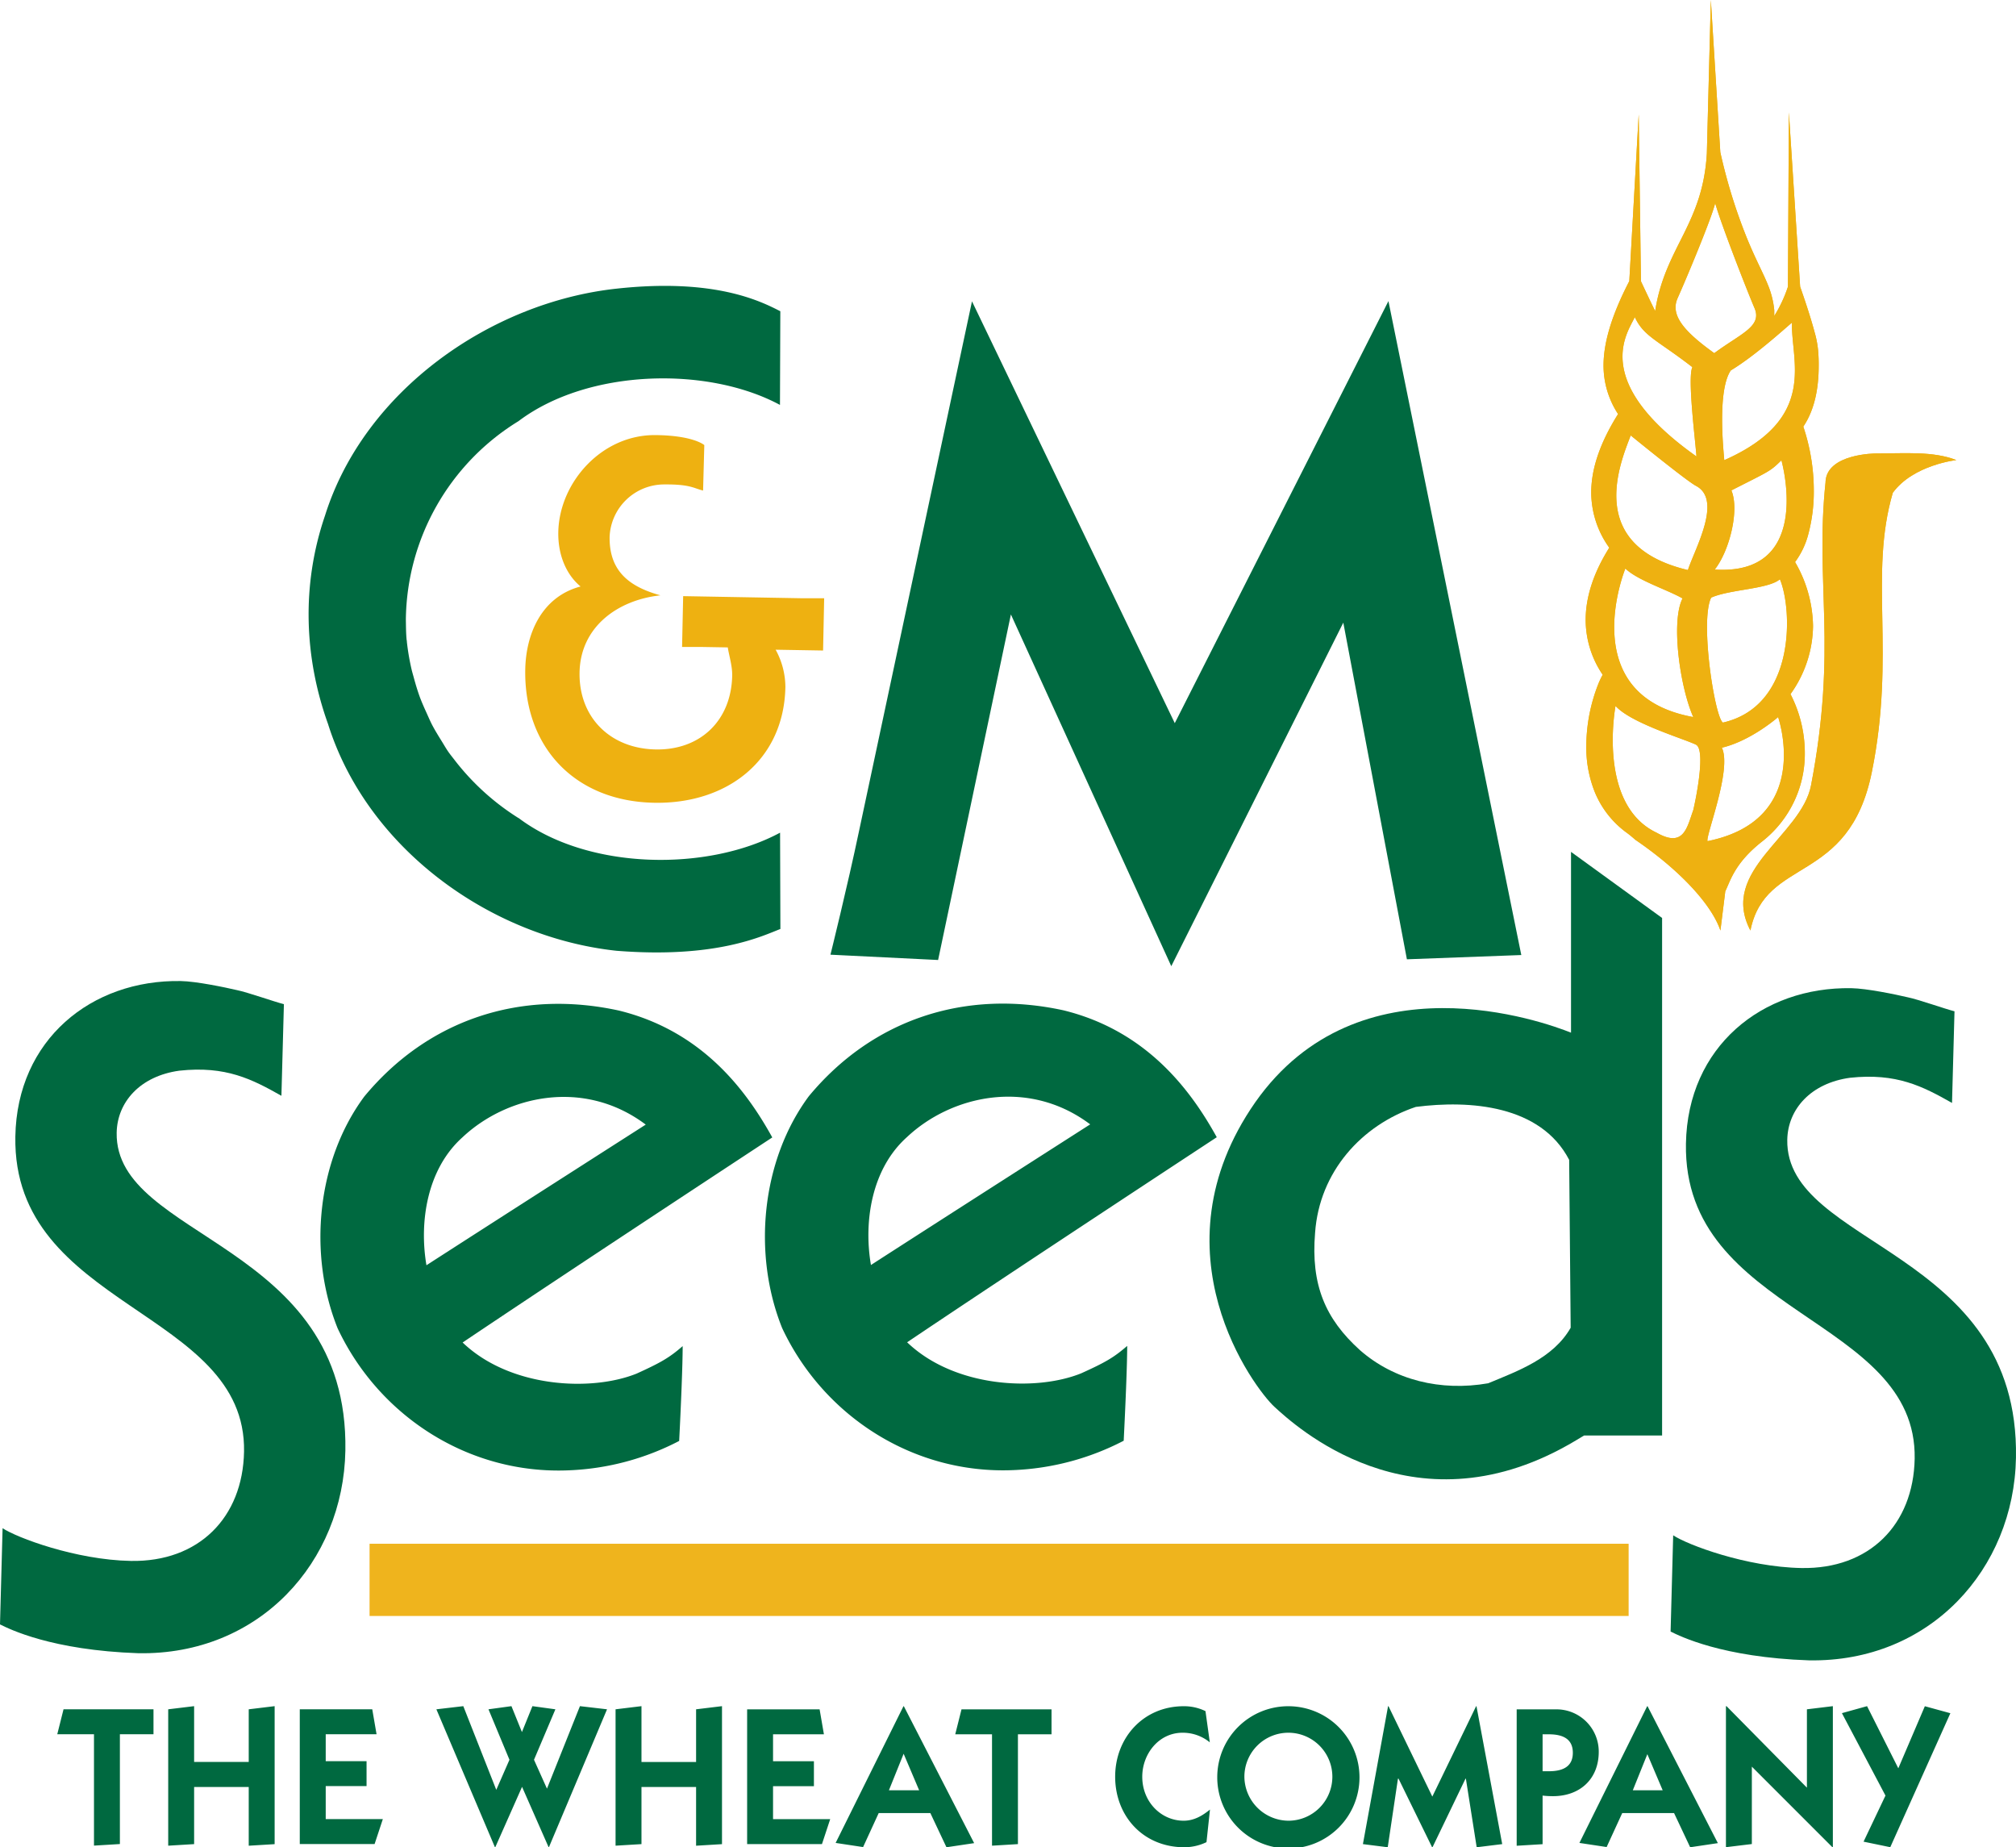
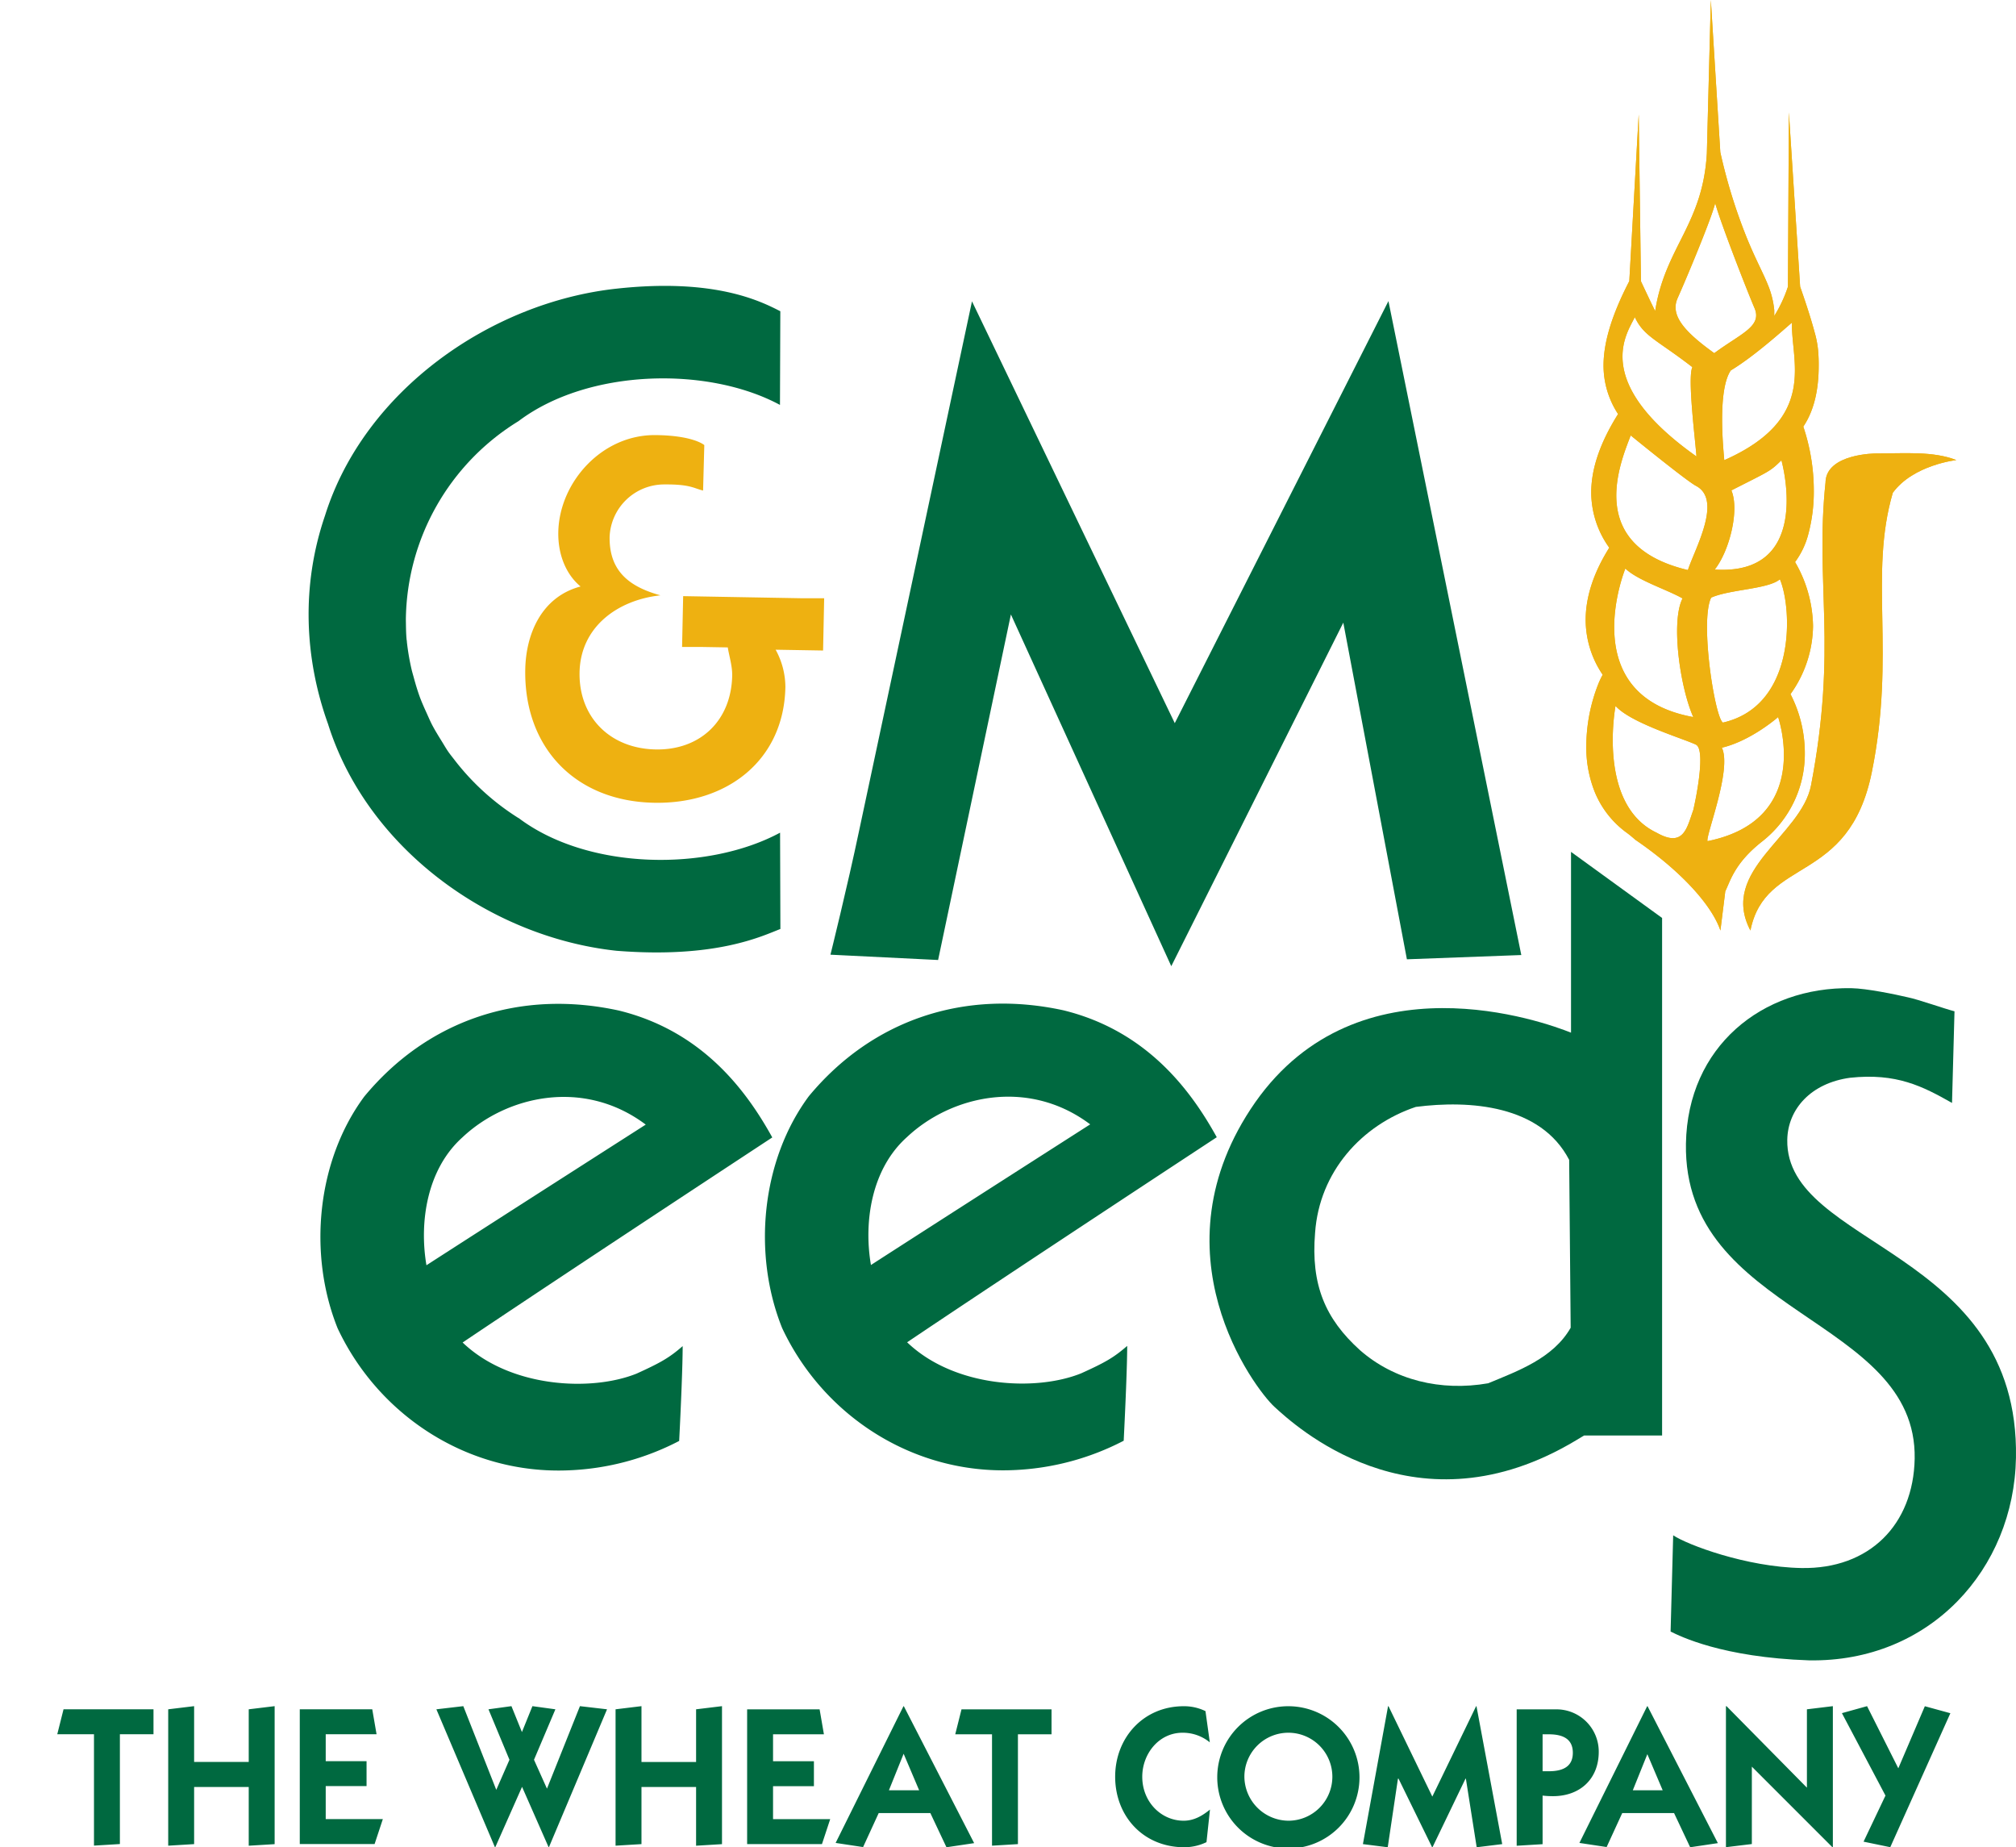
<svg xmlns="http://www.w3.org/2000/svg" id="Layer_1" data-name="Layer 1" viewBox="0 0 576.6 528.22">
  <defs>
    <style>.cls-1{fill:#eeb111;}.cls-2{fill:#006940;}.cls-3{fill:#efb41d;}</style>
  </defs>
  <path class="cls-1" d="M522.14,137.78c-3.1,29.13,3.46,47-4.16,86.79-2.77,14.44-26.4,24.32-17.34,41.51,4.29-21.3,28.14-12.85,34.72-45.27,6.89-34-.89-56.25,6-79.89,5.84-8,18.18-9.36,18.18-9.36-6.66-2.59-14.55-1.89-23-1.89,0,0-14.06,0-14.42,8.11" />
  <path class="cls-1" d="M518.77,140.24a57.71,57.71,0,0,0-3-18.25c3.28-4.88,4.4-11.1,4.4-17.36a44,44,0,0,0-.2-4.73,28.77,28.77,0,0,0-1-5c-1.46-5.49-3.9-12.31-4.11-12.94l-3.22-49.82L511.37,82a38.79,38.79,0,0,1-3.91,8.35V88.7a25.39,25.39,0,0,0-1.82-7.25c-1.44-3.55-3.51-7.29-5.91-13.13a155.62,155.62,0,0,1-7.7-24.8L489.32,0l-1.14,43.86c-.58,10-3.42,16.56-6.55,22.92-3.25,6.55-6.82,12.92-8.23,22.16-1.23-2.45-2.55-5.27-4.07-8.51h0l-.64-47.73L466,80.39h0c-5.34,10.31-7.37,18-7.37,24.13a25.28,25.28,0,0,0,4.16,13.88c-5.4,8.58-7.68,16-7.68,22.45a27.16,27.16,0,0,0,5.16,15.77c-4.83,7.69-6.75,14.61-6.75,20.64a28,28,0,0,0,4.87,15.69,22.71,22.71,0,0,0-1.14,2.35,48.92,48.92,0,0,0-3.55,18.05,34.35,34.35,0,0,0,2.4,13.07,27,27,0,0,0,9,11.59c1,.72,1.84,1.44,2.65,2.15,12.87,8.78,21.82,18.59,24.31,25.93l1.39-11.19-.27.53c1.7-3.25,2.62-8.31,10.69-14.71a31.84,31.84,0,0,0,12.33-25.51,36.82,36.82,0,0,0-4.1-16.72A34,34,0,0,0,518.55,179a37.44,37.44,0,0,0-5.14-18.28,23.25,23.25,0,0,0,3.83-8.13,47.22,47.22,0,0,0,1.53-12.37m-38.94-55c2.05-4.52,9.84-23.05,10.73-27.15,1.69,6.06,9.17,25.15,11.24,30,2.28,5.29-3.85,7.26-11.5,12.92-8.67-6.22-12.67-10.89-10.47-15.76m15.37,55c11-5.59,11-5.36,14.31-8.61.74,2.73,8.25,33-19.08,31.25,4.16-5.23,7.15-16.91,4.77-22.64M467.57,90.67c2.58,5.55,6.37,6.51,16.47,14.32-1.49,3.05,1,22.19,1.16,25.53-30.66-21.68-19.5-35.61-17.63-39.85m-1.17,33.84s15.85,12.93,18.66,14.42c7.68,4-.32,18-2.3,24.08-29.43-7-19.4-30.5-16.36-38.5m-1.53,38.06c3.58,3.44,11.89,6,16.36,8.55-3.41,6.7-.68,25.52,3.07,33.93-34.24-6.22-19.43-42.48-19.43-42.48m19.43,69.06c-1.84,5.13-2.74,10.87-10.48,6.49-17.12-8.11-11.76-36.26-11.76-36.26,4.38,4.93,19.55,9.39,23,11.08,2.74,1.37.24,14.43-.76,18.69m4.08,8.9c-.67-1.28,7.07-20.53,4.09-26.72,8.43-2,16.09-8.76,16.09-8.76s10.22,29.34-20.18,35.48m4.35-33.94c-2.31-1.66-6.58-29-3.32-35.69,5.24-2.37,16.39-2.41,19.66-5.26,3.59,8.46,4.69,36.23-16.34,41m.43-75.05c-.16-2.26-2.1-19.87,1.87-25.67,6.86-4.12,15.33-11.86,17.5-13.67-.38,10.86,7.66,27.38-19.37,39.34" />
  <path class="cls-1" d="M518.77,140.24a57.71,57.71,0,0,0-3-18.25c3.28-4.88,4.4-11.1,4.4-17.36a44,44,0,0,0-.2-4.73,28.77,28.77,0,0,0-1-5c-1.46-5.49-3.9-12.31-4.11-12.94l-3.22-49.82L511.37,82a38.79,38.79,0,0,1-3.91,8.35V88.7a25.39,25.39,0,0,0-1.82-7.25c-1.44-3.55-3.51-7.29-5.91-13.13a155.62,155.62,0,0,1-7.7-24.8L489.32,0l-1.14,43.86c-.58,10-3.42,16.56-6.55,22.92-3.25,6.55-6.82,12.92-8.23,22.16-1.23-2.45-2.55-5.27-4.07-8.51h0l-.64-47.73L466,80.39h0c-5.34,10.31-7.37,18-7.37,24.13a25.28,25.28,0,0,0,4.16,13.88c-5.4,8.58-7.68,16-7.68,22.45a27.16,27.16,0,0,0,5.16,15.77c-4.83,7.69-6.75,14.61-6.75,20.64a28,28,0,0,0,4.87,15.69,22.71,22.71,0,0,0-1.14,2.35,48.92,48.92,0,0,0-3.55,18.05,34.35,34.35,0,0,0,2.4,13.07,27,27,0,0,0,9,11.59c1,.72,1.84,1.44,2.65,2.15,12.87,8.78,21.82,18.58,24.31,25.93l1.39-11.19-.27.53c1.7-3.25,2.62-8.31,10.69-14.71a31.84,31.84,0,0,0,12.33-25.51,36.82,36.82,0,0,0-4.1-16.72A34,34,0,0,0,518.55,179a37.44,37.44,0,0,0-5.14-18.28,23.25,23.25,0,0,0,3.83-8.13,47.22,47.22,0,0,0,1.53-12.37m-38.94-55c2.05-4.52,9.84-23.05,10.73-27.15,1.69,6.06,9.17,25.15,11.24,30,2.28,5.29-3.85,7.26-11.5,12.92-8.67-6.22-12.67-10.89-10.47-15.76m15.37,55c11-5.59,11-5.36,14.31-8.61.74,2.73,8.25,33-19.08,31.25,4.16-5.23,7.15-16.91,4.77-22.64M467.57,90.67c2.58,5.55,6.37,6.51,16.47,14.32-1.49,3.05,1,22.19,1.16,25.53-30.66-21.68-19.5-35.61-17.63-39.85m-1.17,33.84s15.85,12.93,18.66,14.42c7.68,4-.32,18-2.3,24.08-29.43-7-19.4-30.5-16.36-38.5m-1.53,38.06c3.58,3.44,11.89,6,16.36,8.55-3.41,6.7-.68,25.52,3.07,33.93-34.24-6.22-19.43-42.48-19.43-42.48m19.43,69.06c-1.84,5.13-2.74,10.87-10.48,6.49-17.12-8.11-11.76-36.26-11.76-36.26,4.38,4.93,19.55,9.39,23,11.08,2.74,1.37.24,14.43-.76,18.69m4.08,8.9c-.67-1.28,7.07-20.53,4.09-26.72,8.43-2,16.09-8.76,16.09-8.76s10.22,29.34-20.18,35.48m4.35-33.94c-2.31-1.66-6.58-29-3.32-35.69,5.24-2.37,16.39-2.41,19.66-5.26,3.59,8.46,4.69,36.23-16.34,41m.43-75.05c-.16-2.26-2.1-19.87,1.87-25.67,6.86-4.12,15.33-11.86,17.5-13.67-.38,10.86,7.66,27.38-19.37,39.34" />
  <path class="cls-1" d="M522.14,137.78c-3.1,29.13,3.46,47-4.16,86.79-2.77,14.44-26.4,24.32-17.34,41.51,4.29-21.3,28.14-12.85,34.72-45.27,6.89-34-.89-56.25,6-79.89,5.84-8,18.18-9.36,18.18-9.36-6.66-2.59-14.55-1.89-23-1.89,0,0-14.06,0-14.42,8.11" />
-   <path class="cls-1" d="M201.44,127.28l-.35,13c-2.72-.67-3.73-1.81-11-1.75a15.63,15.63,0,0,0-15.73,14.92c-.18,9.89,5.68,14.37,14.54,16.79-12.32,1.34-22.91,9.07-23.14,22.07-.22,12.85,8.81,21.78,21.81,22,12.57.22,21.62-8.1,21.85-21.24,0-2.83-.89-5.53-1.27-7.94l-7.07-.12-6,0,.31-14.54,34.33.61c2.4,0,6,0,6,0l-.31,14.94-13.57-.23a22.33,22.33,0,0,1,2.79,10.64c-.37,20.77-16.42,33.49-37.47,33.13-22.75-.4-37.32-15.91-36.93-38.1.18-10.31,4.75-20.83,15.82-23.75-4.18-3.46-6.48-9.15-6.37-15.51.25-14.27,12.5-28.05,28-27.78,10.64.13,13.71,2.82,13.71,2.82Z" />
-   <path class="cls-2" d="M0,464.53.74,437c4,2.68,20.93,9.08,36.7,9.36,19.39.34,32-12.38,32.36-31.25.71-40.6-66.27-41-65.41-90.12.48-27.67,21.73-44.89,47.33-44.45,4.4.08,12.53,1.77,16.13,2.61,2.93.59,10.75,3.36,13.35,4l-.71,26.2c-8.38-4.73-15.87-8.62-29.2-7.18-11.17,1.53-17.76,8.94-17.92,17.74-.53,30.52,66.45,31.16,65.41,90.9-.56,31.81-24.56,58.54-59.21,57.94-24.79-.85-36.88-6.9-39.57-8.24Z" />
+   <path class="cls-1" d="M201.44,127.28l-.35,13c-2.72-.67-3.73-1.81-11-1.75a15.63,15.63,0,0,0-15.73,14.92c-.18,9.89,5.68,14.37,14.54,16.79-12.32,1.34-22.91,9.07-23.14,22.07-.22,12.85,8.81,21.78,21.81,22,12.57.22,21.62-8.1,21.85-21.24,0-2.83-.89-5.53-1.27-7.94l-7.07-.12-6,0,.31-14.54,34.33.61c2.4,0,6,0,6,0l-.31,14.94-13.57-.23a22.33,22.33,0,0,1,2.79,10.64c-.37,20.77-16.42,33.49-37.47,33.13-22.75-.4-37.32-15.91-36.93-38.1.18-10.31,4.75-20.83,15.82-23.75-4.18-3.46-6.48-9.15-6.37-15.51.25-14.27,12.5-28.05,28-27.78,10.64.13,13.71,2.82,13.71,2.82" />
  <path class="cls-2" d="M132.3,383.88c13.47,12.95,36.75,14.17,49.81,8.9,6.88-3.13,9.33-4.53,13.14-7.85,0,5.37-.48,17-1,27.12a74.6,74.6,0,0,1-31.56,8.4c-28.55,1.23-54.28-15.43-66.12-40.6-8.56-21.28-5.94-48,7.63-66.3,18.18-21.95,44.62-30.72,72.78-24.58,23.95,5.85,36.55,23,43.9,36.29,0,0-58.09,38.15-88.54,58.62Zm0-58.68c-10.18,9.1-12.44,24.23-10.33,36.61,21.7-14,62.72-40.22,62.72-40.22-17.8-13.36-39.82-8.21-52.39,3.61" />
  <path class="cls-2" d="M268.31,274.52,237.52,273s4.82-19.38,8.2-35.47L278,86.17l58,120.62L397.11,86.1l38,187-32.72,1.22L384.2,178.05,335,276.29,289.13,175.71l-20.82,98.81Z" />
  <path class="cls-2" d="M148.31,233.94a70.2,70.2,0,0,1-18.05-16.29c-.69-.91-1.42-1.78-2.07-2.72s-1.25-2-1.87-3c-1-1.61-2-3.22-2.86-4.9-.5-1-.93-2-1.38-3-.71-1.55-1.4-3.1-2-4.69-.66-1.82-1.22-3.68-1.73-5.57-.2-.75-.43-1.49-.61-2.24a68,68,0,0,1-1.37-8c0-.16,0-.32-.06-.48-.2-1.93-.19-3.92-.23-5.9a67.44,67.44,0,0,1,32.22-56.72c19.86-15,54.11-15.78,74.78-4.64L223.18,89c-5.41-2.75-18.54-9.57-46.9-6.45-36,3.91-72.12,29.21-83.32,64.88-6.86,20.05-5.88,40.82.85,59.57l0,0c11.2,35.67,46.45,61,82.49,64.88,28.54,2.27,41.65-4.21,46.9-6.23l-.09-27.54c-20.67,11.14-54.92,10.81-74.78-4.19Z" />
-   <polygon class="cls-3" points="105.7 441.45 105.7 462.1 465.81 462.1 465.81 441.45 105.7 441.45 105.7 441.45" />
  <path class="cls-2" d="M477.81,466.58l.74-27.55c4,2.69,20.93,9.09,36.7,9.36,19.4.34,32-12.37,32.37-31.25.71-40.59-66.28-41-65.42-90.12.48-27.67,21.74-44.89,47.33-44.44,4.4.08,12.53,1.76,16.14,2.61,2.92.59,10.74,3.35,13.34,4l-.71,26.2c-8.38-4.74-15.87-8.63-29.2-7.19-11.16,1.54-17.76,8.95-17.92,17.74-.53,30.52,66.45,31.17,65.41,90.9-.55,31.81-24.56,58.55-59.21,57.95-24.79-.86-36.88-6.9-39.57-8.24Z" />
  <path class="cls-2" d="M259.43,383.82c13.48,12.95,36.75,14.17,49.81,8.89,6.89-3.12,9.34-4.52,13.15-7.84,0,5.37-.49,17-1,27.12a74.87,74.87,0,0,1-31.57,8.4c-28.54,1.23-54.28-15.43-66.11-40.6-8.56-21.28-5.94-48,7.62-66.31,18.18-21.94,44.63-30.71,72.79-24.58,23.95,5.85,36.54,23,43.89,36.3,0,0-58.09,38.14-88.54,58.62Zm0-58.68c-10.19,9.09-12.45,24.23-10.33,36.6,21.7-14,62.71-40.22,62.71-40.22-17.8-13.36-39.82-8.2-52.38,3.62" />
  <path class="cls-2" d="M475.38,410.5v-148L449.33,243.6v51.7c-7.68-3.08-60.62-22.28-90.3,19.89-29.85,42.8-.11,82,5.47,87.1s39.05,36.36,84.16,10.81c0,0,1.77-1,4.4-2.6Zm-26.15-30.82c-5,8.75-15.08,12.34-23.59,15.88-13.59,2.38-26.89-.92-36.63-9.43-10-9-14.11-18.77-12.88-33.6,1.22-17.46,13.34-30.81,28.81-36,15.47-2,35.73-.52,43.86,15.14l.43,48Z" />
  <path class="cls-2" d="M16.38,495.92h10.5v31.85l7.41-.45v-31.4H43.9v-7.13H18.17l-1.79,7.13Zm54.76,7.92H55.52V487.89l-7.41.9v39l7.41-.45V511H71.14v16.8l7.41-.45V487.89l-7.41.9v15Zm36,23.48,2.36-7.14H93.16v-9.43h11.68v-7.13H93.16v-7.7H107.7l-1.23-7.13H85.74v38.53Zm42.13-16.46,7.64,17.36H157l16.62-39.43-7.75-.9-9.43,23.59-3.71-8.26,6.12-14.43-6.57-.9-3,7.41-3-7.41-6.57.9,6,14.43-3.77,8.6-9.43-23.93-7.7.9,16.74,39.43h.11l7.7-17.36Zm49.82-7H183.47V487.89l-7.41.9v39l7.41-.45V511h15.62v16.8l7.41-.45V487.89l-7.41.9v15Zm36,23.48,2.36-7.14H221.1v-9.43h11.69v-7.13H221.1v-7.7h14.55l-1.23-7.13H213.69v38.53Zm23.36-25.84,4.44,10.45h-8.65l4.21-10.45Zm-11.62,26.74,4.49-9.78h14.77l4.61,9.78,7.92-1.18-20.11-39.15h-.11L239,527l7.81,1.18Zm26.4-32.3h10.5v31.85l7.41-.45v-31.4h9.61v-7.13H275l-1.79,7.13Zm72.85,21.51c-2,1.63-4.44,3.2-7.53,3.2-6.46,0-11.85-5.39-11.85-12.58,0-6.51,4.72-12.58,11.51-12.58a12.18,12.18,0,0,1,7.81,2.75l-1.24-8.93a13.94,13.94,0,0,0-6.23-1.4c-11.51,0-19.6,9-19.6,20.16s7.92,20.17,19.82,20.17a14.81,14.81,0,0,0,6.3-1.46l1-9.33Zm2.07-9.38a20.34,20.34,0,1,0,20.34-20.16,20.3,20.3,0,0,0-20.34,20.16Zm7.76,0a12.58,12.58,0,1,1,12.58,12.58,12.7,12.7,0,0,1-12.58-12.58Zm41,20.17,2.92-19.61H400l9.6,19.61h.11l9.44-19.61h.11l3.09,19.61,7.3-.9-7.36-39.43h-.11l-12.52,25.84-12.53-25.84H397l-7.19,39.43,7.13.9Zm44.26-14.78a24.81,24.81,0,0,0,3,.17c7.69,0,13.09-4.88,13.09-12.69a12.08,12.08,0,0,0-12.47-12.13h-11v39l7.41-.45V513.44Zm0-17.52H443c4.44,0,6.85,1.63,6.85,5.28s-2.41,5.28-6.85,5.28h-1.8V495.92Zm29.94,5.56,4.44,10.45H467l4.21-10.45Zm-11.62,26.74,4.49-9.78H478.8l4.61,9.78,7.92-1.18-20.11-39.15h-.11L451.73,527l7.81,1.18Zm41.56-.9V505.19l23,23h.17V487.89l-7.42.9V511.2l-23-23.31h-.16v40.33l7.41-.9Zm38.19-13.82L533,526.64l7.64,1.58,17.19-38.31-7.3-2-7.59,17.75L534,487.89l-7.19,2,12.47,23.59Z" />
</svg>